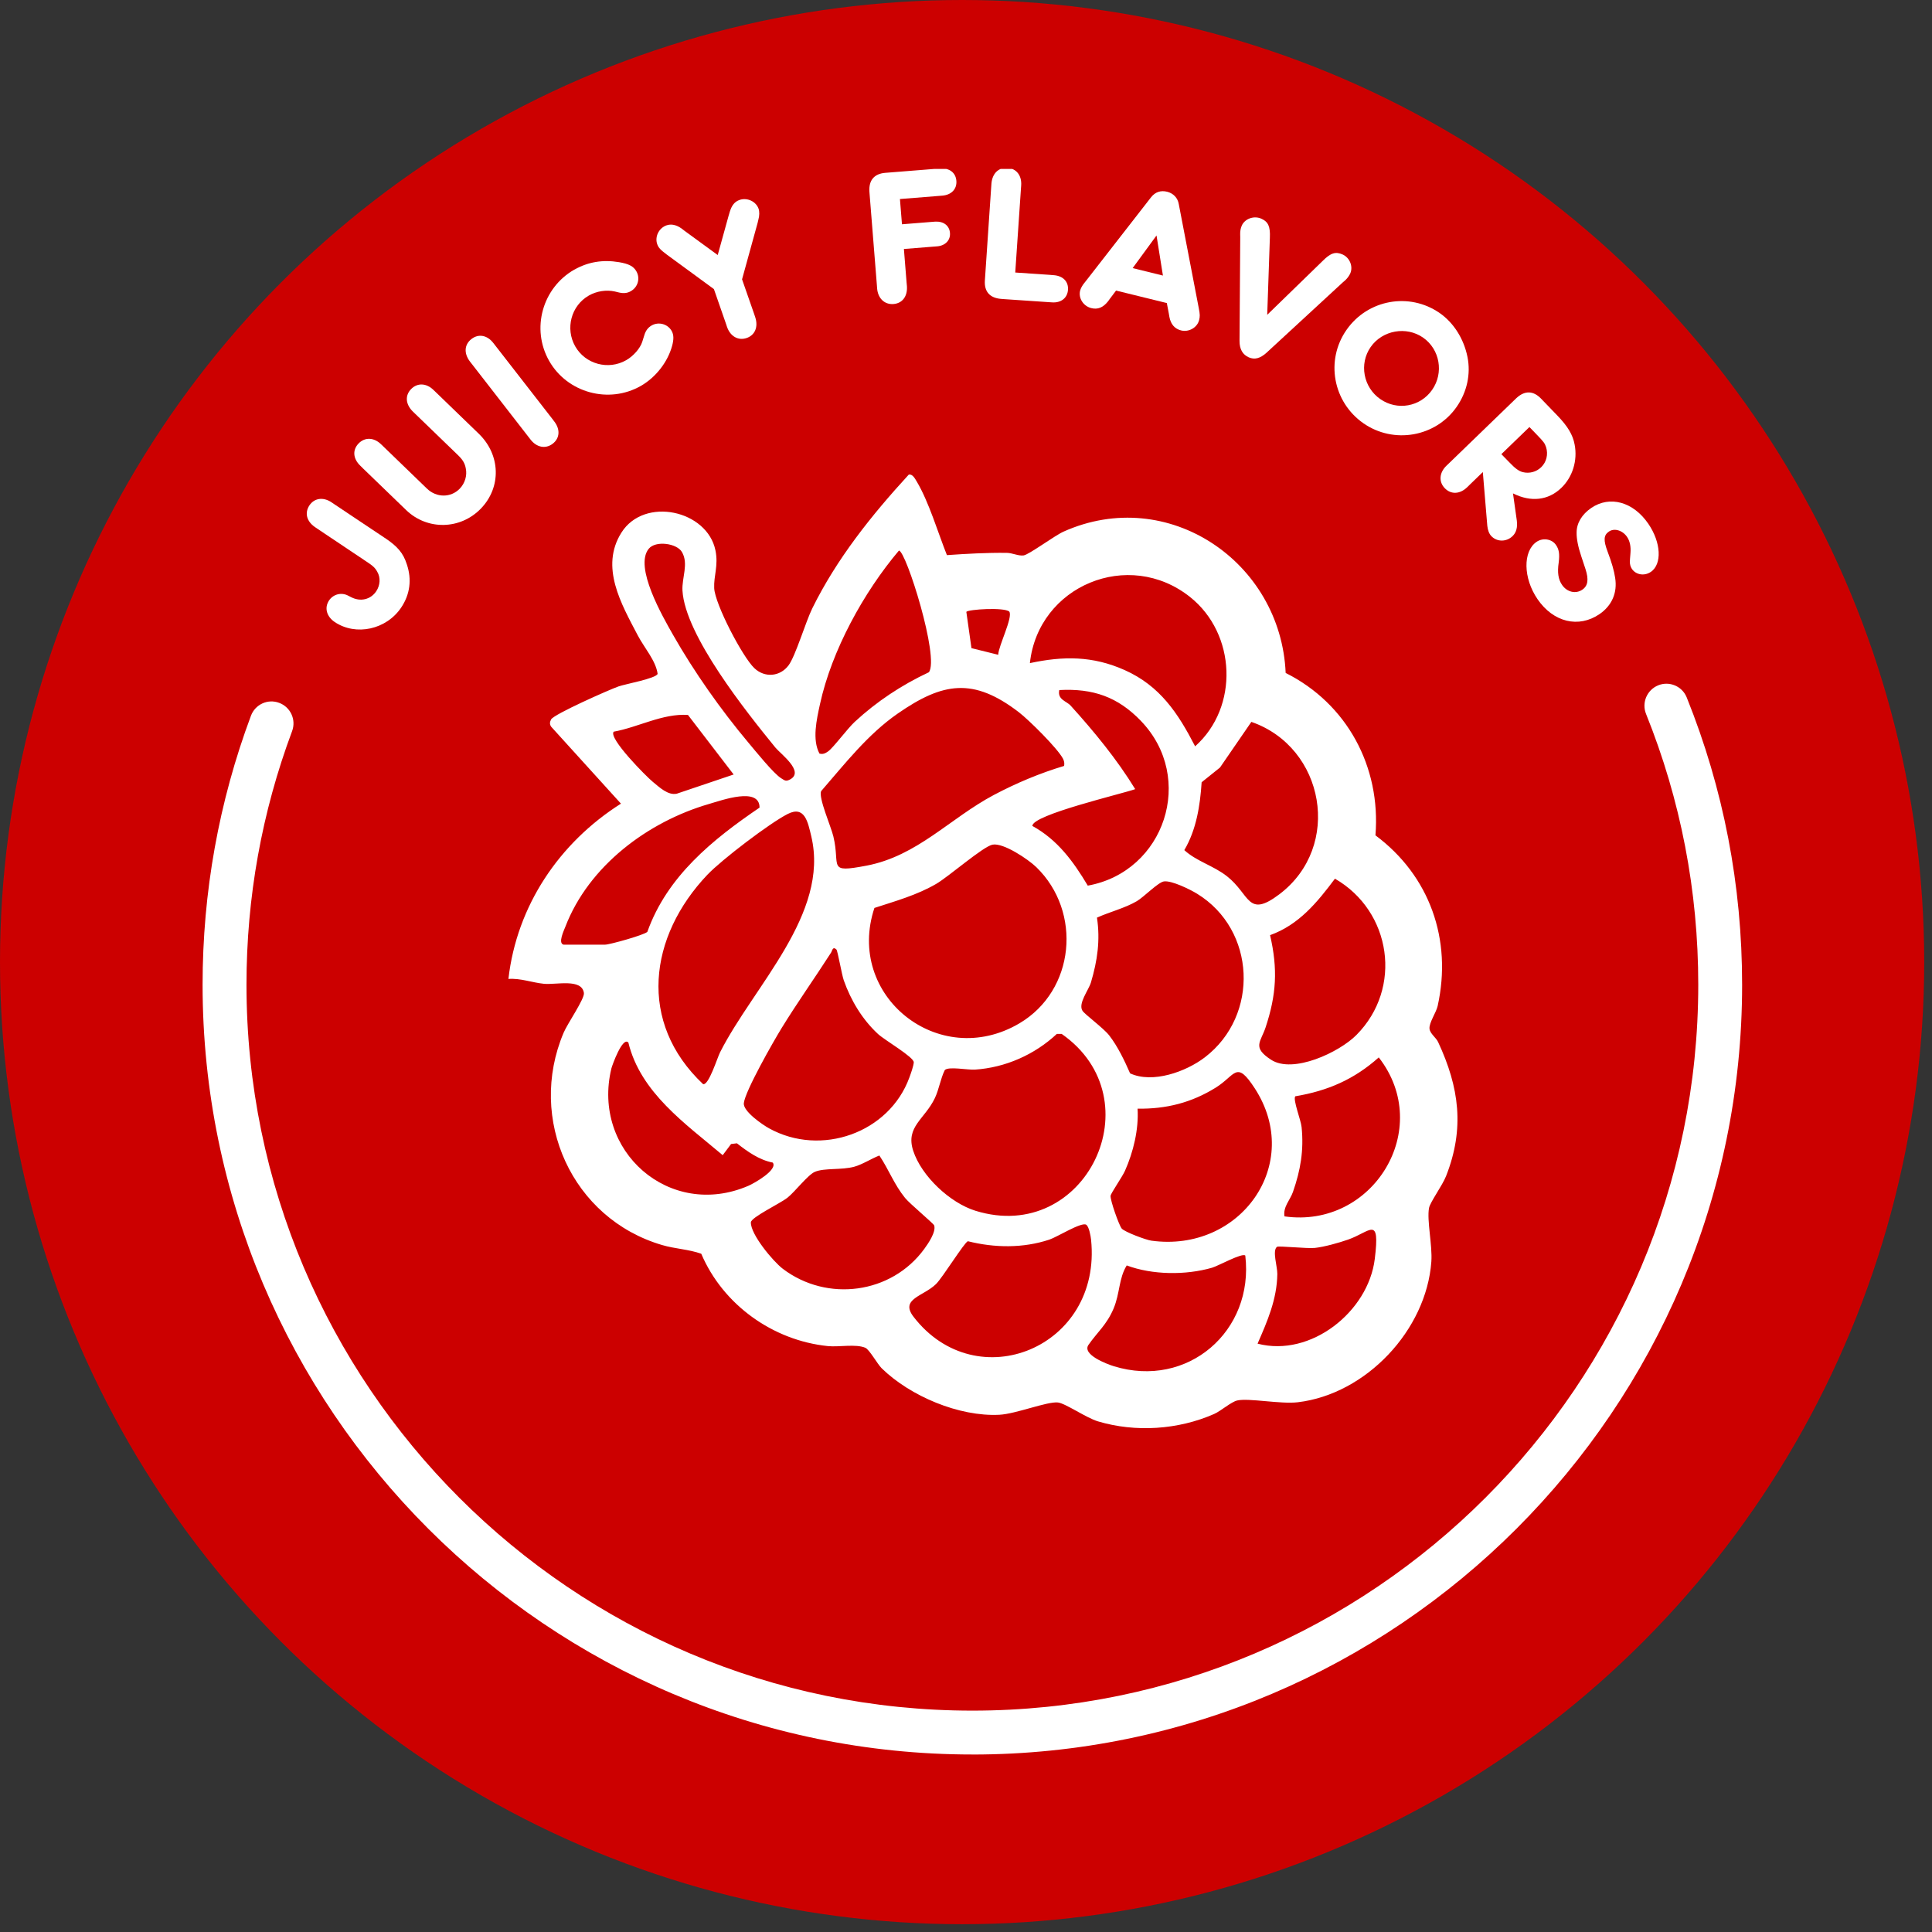
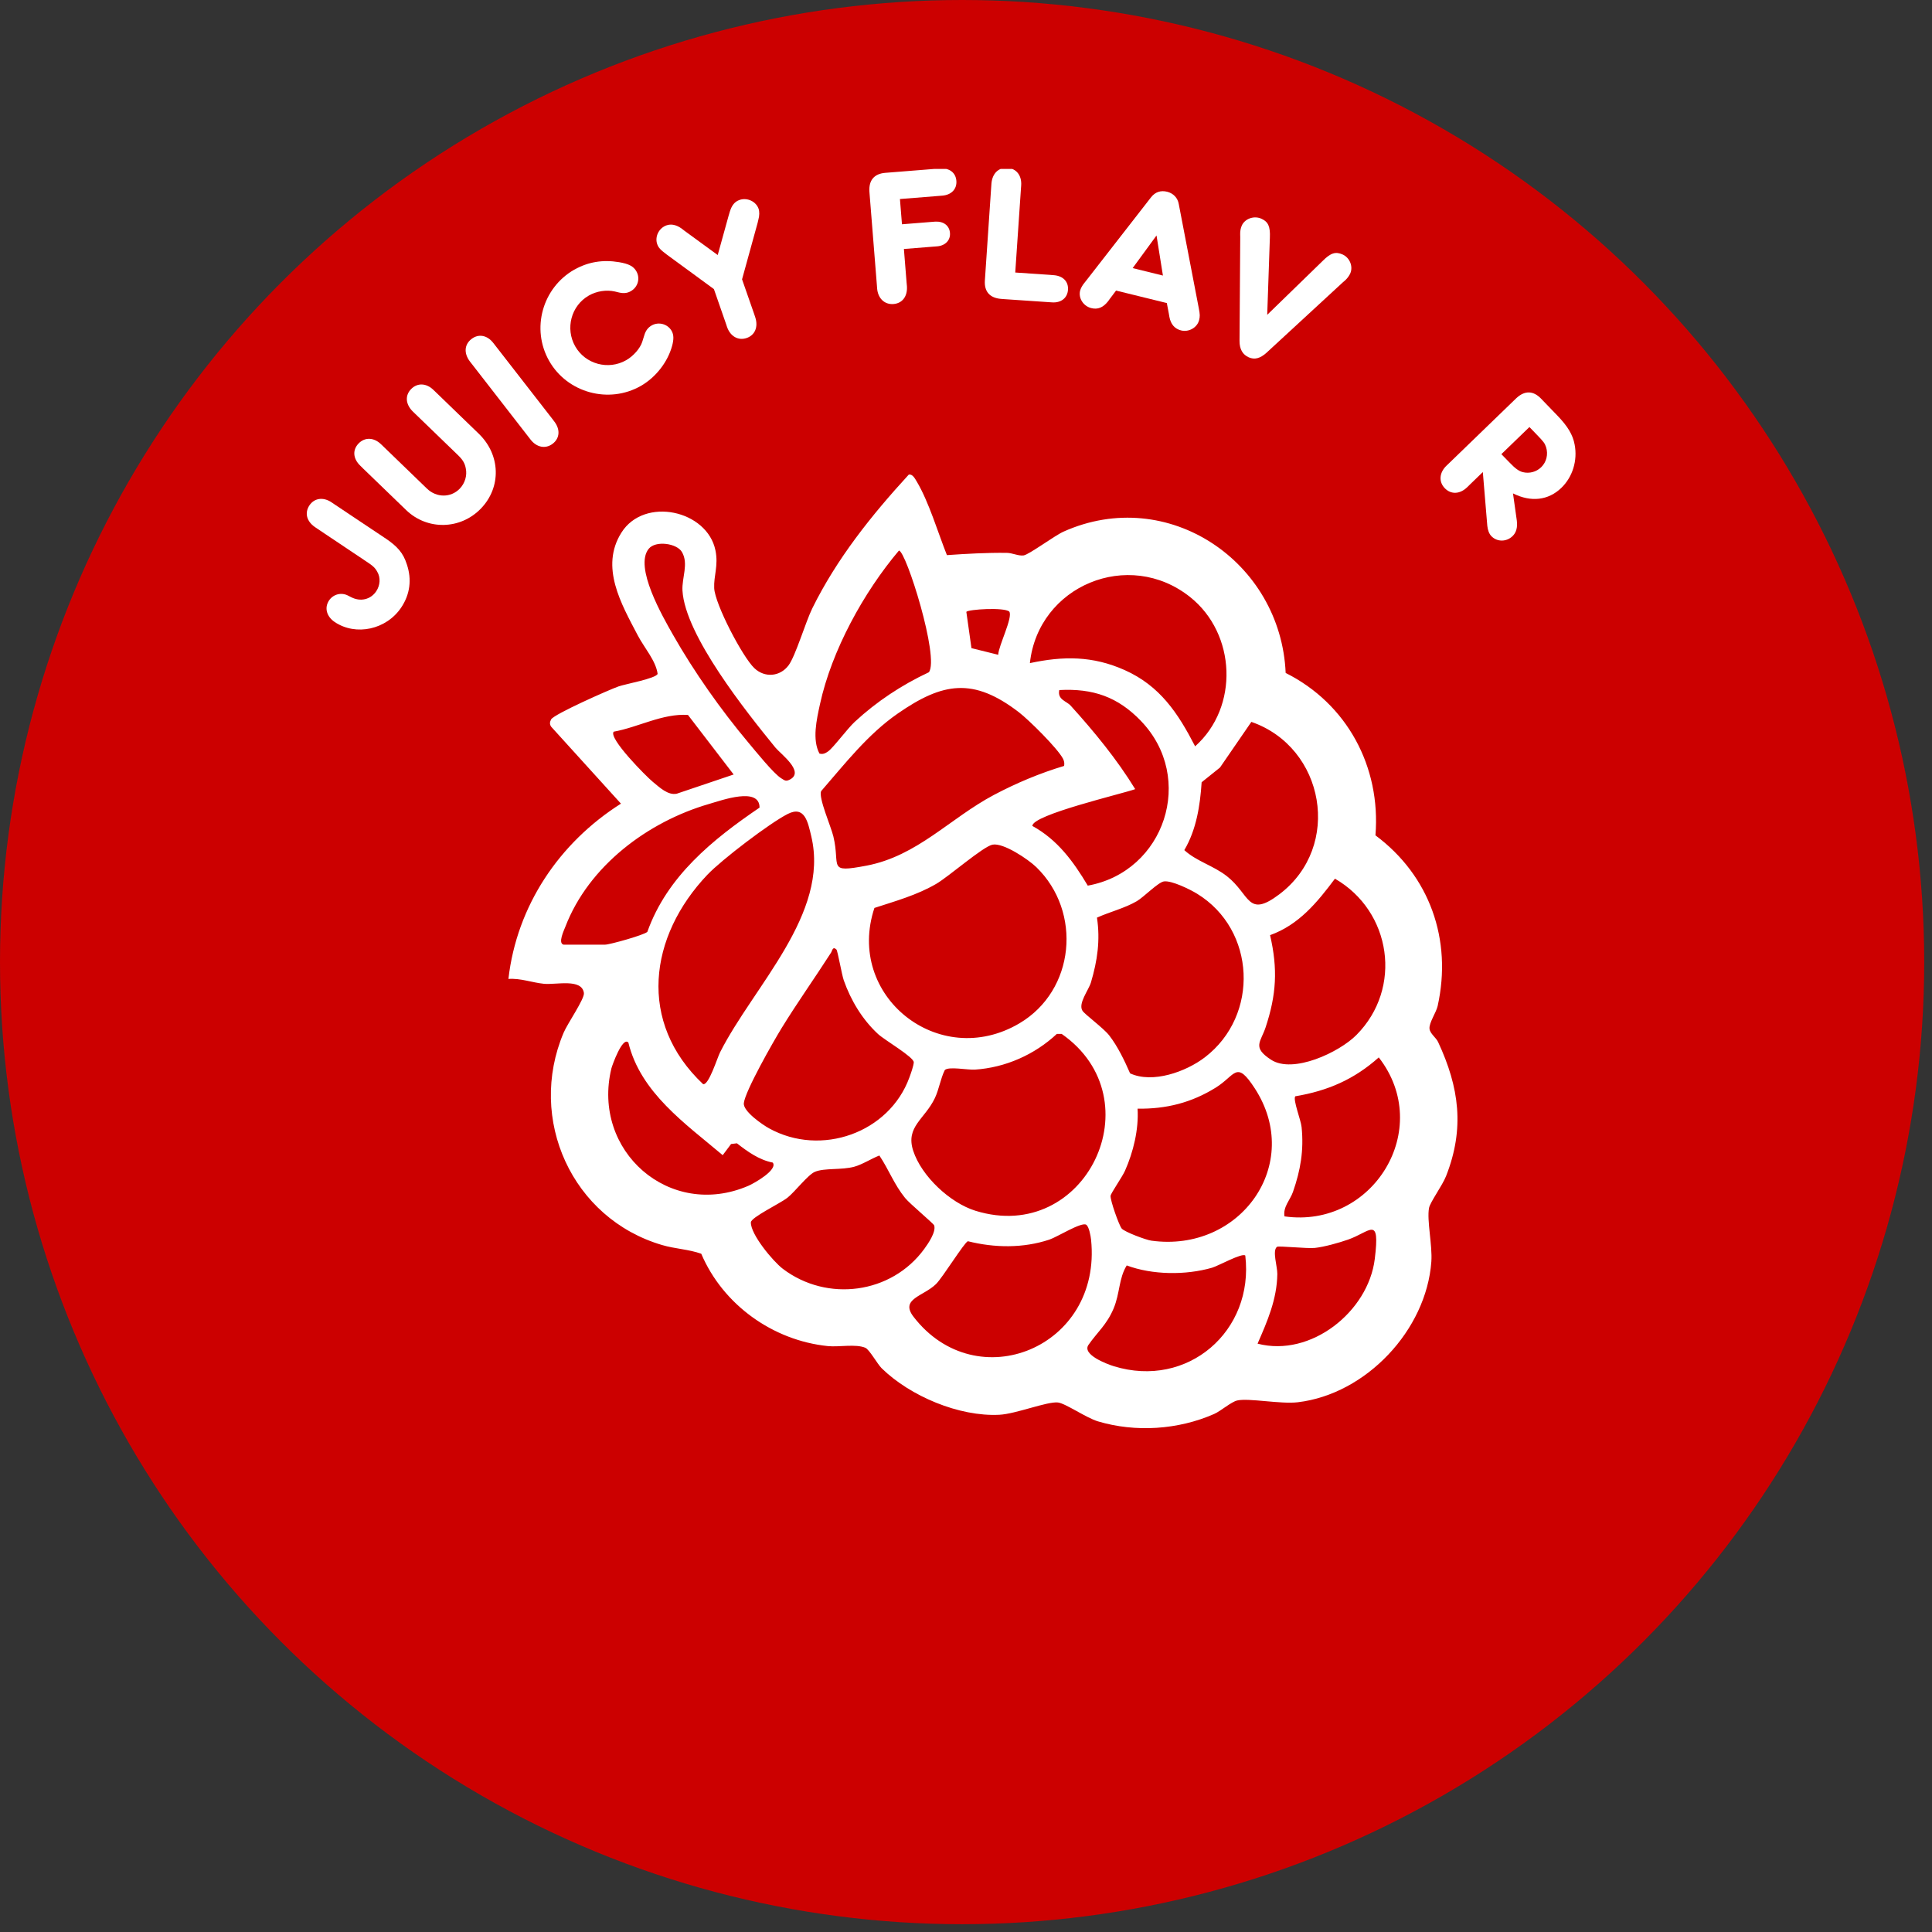
<svg xmlns="http://www.w3.org/2000/svg" fill="none" viewBox="0 0 57 57" height="57" width="57">
  <rect x="0" y="0" width="57" height="57" fill="#333333" stroke="none" />
  <circle fill="#CC0000" r="28.385" cy="28.385" cx="28.385" />
  <g clip-path="url(#clip0_1390_15)">
    <path fill="white" d="M11.351 15.868C11.729 16.121 11.896 16.315 12.003 16.65C12.154 17.096 12.097 17.535 11.838 17.922C11.401 18.576 10.503 18.771 9.877 18.353C9.633 18.189 9.565 17.93 9.708 17.715C9.834 17.529 10.073 17.468 10.272 17.574L10.361 17.619C10.633 17.76 10.934 17.691 11.1 17.444C11.218 17.267 11.232 17.041 11.131 16.87C11.062 16.747 11.01 16.698 10.78 16.547L9.371 15.604L9.29 15.549C9.044 15.378 8.983 15.13 9.129 14.91C9.273 14.695 9.534 14.656 9.778 14.818L9.859 14.873L11.35 15.869L11.351 15.868Z" />
    <path fill="white" d="M10.698 13.806L10.628 13.738C10.413 13.53 10.396 13.274 10.579 13.084C10.763 12.894 11.028 12.901 11.24 13.105L11.31 13.172L12.597 14.416C12.879 14.688 13.302 14.689 13.565 14.416C13.717 14.259 13.787 14.029 13.742 13.819C13.716 13.673 13.656 13.568 13.515 13.431L12.245 12.204L12.175 12.136C11.964 11.924 11.946 11.668 12.127 11.481C12.31 11.291 12.575 11.298 12.786 11.502L12.856 11.569L14.127 12.798C14.768 13.418 14.797 14.373 14.189 15.003C13.581 15.633 12.604 15.648 11.983 15.049L10.696 13.806L10.698 13.806Z" />
    <path fill="white" d="M16.291 12.353L16.35 12.431C16.534 12.667 16.517 12.928 16.308 13.09C16.099 13.252 15.835 13.203 15.654 12.97L15.595 12.894L13.92 10.737L13.86 10.66C13.681 10.419 13.7 10.164 13.91 10.002C14.118 9.839 14.376 9.888 14.555 10.12L14.615 10.197L16.291 12.353Z" />
    <path fill="white" d="M16.947 7.955C17.352 7.725 17.789 7.655 18.265 7.735C18.551 7.784 18.692 7.856 18.776 8.006C18.893 8.212 18.822 8.47 18.612 8.59C18.507 8.65 18.406 8.661 18.263 8.63L18.14 8.6C17.89 8.544 17.603 8.588 17.373 8.719C16.849 9.018 16.672 9.694 16.971 10.219C17.27 10.745 17.949 10.927 18.474 10.627C18.684 10.508 18.886 10.28 18.948 10.086L19.011 9.885C19.053 9.748 19.122 9.662 19.227 9.601C19.433 9.485 19.699 9.558 19.816 9.763C19.88 9.878 19.882 10.01 19.829 10.206C19.698 10.684 19.346 11.135 18.906 11.386C17.961 11.925 16.737 11.589 16.202 10.648C15.664 9.703 16 8.493 16.945 7.954L16.947 7.955Z" />
    <path fill="white" d="M21.505 6.336L21.533 6.241C21.591 6.058 21.674 5.949 21.821 5.898C22.044 5.821 22.305 5.943 22.381 6.16C22.409 6.241 22.408 6.363 22.375 6.478L22.353 6.572L21.893 8.241L22.251 9.267L22.282 9.36C22.375 9.644 22.276 9.885 22.032 9.971C21.783 10.058 21.549 9.926 21.451 9.649L21.42 9.556L21.063 8.53L19.666 7.506C19.484 7.369 19.427 7.309 19.389 7.201C19.314 6.984 19.438 6.727 19.666 6.648C19.806 6.599 19.953 6.634 20.105 6.739L20.18 6.798L21.175 7.524L21.504 6.337L21.505 6.336Z" />
    <path fill="white" d="M26.611 6.617L27.511 6.545L27.591 6.539C27.838 6.525 28.011 6.656 28.027 6.874C28.044 7.085 27.891 7.248 27.649 7.268L27.569 7.274L26.668 7.346L26.748 8.345L26.757 8.441C26.779 8.74 26.624 8.949 26.36 8.97C26.096 8.99 25.902 8.803 25.878 8.511L25.871 8.415L25.658 5.753L25.65 5.65C25.63 5.317 25.793 5.125 26.12 5.099L26.223 5.091L27.65 4.977L27.737 4.97C28.014 4.953 28.197 5.095 28.216 5.335C28.235 5.576 28.071 5.751 27.8 5.772L27.715 5.779L26.551 5.872L26.611 6.617Z" />
    <path fill="white" d="M31.003 8.112L31.095 8.119C31.365 8.142 31.526 8.309 31.509 8.55C31.493 8.791 31.304 8.939 31.041 8.921L30.948 8.915L29.636 8.826L29.532 8.818C29.201 8.79 29.034 8.601 29.057 8.273L29.064 8.17L29.244 5.509L29.251 5.412C29.277 5.114 29.462 4.937 29.725 4.954C29.989 4.972 30.148 5.179 30.128 5.471L30.121 5.568L29.953 8.04L31.002 8.111L31.003 8.112Z" />
    <path fill="white" d="M32.928 8.572L32.744 8.816L32.689 8.892C32.544 9.075 32.386 9.138 32.196 9.09C31.967 9.034 31.812 8.801 31.866 8.577C31.886 8.505 31.927 8.427 31.988 8.352L32.047 8.278L33.961 5.819C34.082 5.665 34.244 5.61 34.434 5.657C34.612 5.701 34.746 5.834 34.777 6.019L35.366 9.083C35.406 9.282 35.403 9.341 35.378 9.442C35.323 9.665 35.076 9.805 34.847 9.749C34.658 9.702 34.542 9.568 34.501 9.351L34.484 9.252L34.425 8.941L32.928 8.573V8.572ZM34.121 6.947L33.417 7.91L34.31 8.13L34.121 6.947Z" />
    <path fill="white" d="M39.025 7.696C39.26 7.46 39.405 7.417 39.611 7.508C39.821 7.601 39.927 7.861 39.837 8.066C39.806 8.134 39.755 8.206 39.692 8.266L39.62 8.328L37.365 10.408C37.177 10.577 37.014 10.618 36.841 10.542C36.662 10.462 36.569 10.302 36.57 10.057L36.591 7.001L36.589 6.906C36.587 6.811 36.606 6.725 36.636 6.657C36.727 6.451 36.995 6.356 37.211 6.451C37.417 6.542 37.48 6.682 37.465 7.015L37.387 9.288L39.025 7.696Z" />
-     <path fill="white" d="M43.295 10.53C43.397 11.037 43.281 11.566 42.975 12.005C42.356 12.893 41.117 13.109 40.225 12.488C39.324 11.859 39.1 10.629 39.726 9.733C40.351 8.836 41.58 8.613 42.477 9.237C42.892 9.526 43.188 10 43.295 10.53ZM40.439 10.238C40.093 10.734 40.222 11.427 40.722 11.774C41.223 12.124 41.904 12.002 42.253 11.501C42.602 11.001 42.482 10.307 41.986 9.961C41.491 9.616 40.785 9.742 40.439 10.238Z" />
    <path fill="white" d="M43.356 14.307L43.286 14.375C43.071 14.583 42.81 14.594 42.626 14.404C42.441 14.214 42.463 13.945 42.674 13.741L42.745 13.673L44.664 11.817L44.739 11.745C44.983 11.518 45.235 11.523 45.463 11.758L45.535 11.833L45.946 12.259C46.258 12.582 46.405 12.833 46.457 13.118C46.547 13.584 46.397 14.073 46.065 14.393C45.68 14.765 45.166 14.822 44.638 14.557L44.751 15.36C44.775 15.56 44.736 15.711 44.624 15.818C44.447 15.99 44.17 15.993 44.002 15.82C43.933 15.75 43.894 15.643 43.88 15.512L43.748 13.927L43.355 14.307H43.356ZM44.528 13.638C44.707 13.825 44.811 13.9 44.929 13.93C45.12 13.978 45.325 13.924 45.469 13.785C45.627 13.633 45.682 13.402 45.613 13.189C45.575 13.074 45.535 13.025 45.343 12.827L45.123 12.599L44.295 13.399L44.528 13.638Z" />
-     <path fill="white" d="M48.702 16.874C48.517 17 48.267 16.962 48.147 16.786C48.105 16.725 48.083 16.642 48.086 16.564C48.084 16.551 48.094 16.453 48.104 16.314C48.12 16.123 48.084 15.958 48.003 15.84C47.87 15.645 47.627 15.574 47.469 15.682C47.312 15.789 47.302 15.936 47.429 16.274C47.551 16.595 47.621 16.839 47.652 17.049C47.722 17.488 47.556 17.867 47.191 18.118C46.573 18.54 45.829 18.359 45.361 17.676C44.938 17.058 44.925 16.265 45.334 15.986C45.519 15.859 45.785 15.9 45.905 16.077C45.997 16.209 46.017 16.342 45.987 16.593C45.942 16.895 45.975 17.096 46.085 17.256C46.231 17.47 46.489 17.531 46.684 17.397C46.85 17.283 46.877 17.099 46.777 16.79L46.653 16.415C46.559 16.136 46.511 15.892 46.515 15.713C46.514 15.436 46.67 15.176 46.946 14.987C47.492 14.613 48.185 14.802 48.63 15.452C49.008 16.003 49.041 16.643 48.704 16.874H48.702Z" />
-     <path fill="white" d="M28.688 51.763C16.165 51.763 5.977 41.575 5.977 29.052C5.977 26.323 6.457 23.653 7.404 21.116C7.53 20.781 7.902 20.609 8.238 20.737C8.573 20.862 8.743 21.235 8.618 21.57C7.725 23.96 7.272 26.478 7.272 29.052C7.272 40.862 16.879 50.469 28.688 50.469C40.497 50.469 50.104 40.861 50.104 29.052C50.104 26.29 49.586 23.602 48.563 21.062C48.43 20.73 48.591 20.354 48.922 20.219C49.252 20.085 49.631 20.245 49.764 20.578C50.849 23.273 51.398 26.124 51.398 29.053C51.398 41.576 41.21 51.764 28.687 51.764L28.688 51.763Z" />
    <path fill="white" d="M27.937 16.378C28.526 16.337 29.109 16.304 29.701 16.311C29.872 16.313 30.044 16.407 30.198 16.387C30.356 16.367 31.11 15.804 31.379 15.684C34.458 14.306 37.79 16.574 37.931 19.854C39.738 20.759 40.744 22.618 40.58 24.645C42.179 25.835 42.85 27.723 42.415 29.681C42.371 29.876 42.156 30.179 42.175 30.352C42.191 30.497 42.365 30.608 42.428 30.742C43.052 32.08 43.217 33.291 42.664 34.697C42.556 34.974 42.193 35.468 42.161 35.638C42.092 36.002 42.264 36.74 42.229 37.223C42.083 39.24 40.306 41.132 38.288 41.371C37.782 41.431 36.848 41.242 36.504 41.318C36.323 41.358 36.023 41.628 35.818 41.718C34.76 42.183 33.501 42.266 32.391 41.934C32.042 41.829 31.43 41.399 31.208 41.377C30.889 41.346 29.971 41.715 29.485 41.74C28.3 41.801 26.855 41.192 26.012 40.368C25.889 40.248 25.649 39.813 25.529 39.763C25.244 39.644 24.752 39.747 24.427 39.714C22.801 39.549 21.329 38.493 20.689 36.989C20.316 36.857 19.915 36.845 19.536 36.733C16.875 35.953 15.551 33.019 16.627 30.472C16.741 30.199 17.252 29.466 17.227 29.296C17.165 28.859 16.408 29.06 16.049 29.025C15.701 28.991 15.357 28.855 15 28.882C15.246 26.725 16.498 24.864 18.32 23.71L16.262 21.441C16.211 21.367 16.219 21.301 16.26 21.224C16.344 21.07 17.977 20.347 18.25 20.251C18.449 20.181 19.356 20.017 19.402 19.881C19.349 19.49 19.007 19.111 18.816 18.746C18.332 17.822 17.693 16.728 18.335 15.712C19.011 14.643 20.865 15.052 21.108 16.238C21.2 16.688 21.054 16.987 21.071 17.352C21.093 17.824 21.905 19.38 22.256 19.713C22.565 20.006 23.015 19.963 23.264 19.631C23.47 19.357 23.767 18.351 23.965 17.948C24.688 16.482 25.712 15.201 26.811 14.003C26.922 13.976 26.998 14.126 27.044 14.202C27.405 14.805 27.672 15.714 27.937 16.378ZM19.139 16.191C18.703 16.729 19.551 18.19 19.852 18.722C20.474 19.817 21.27 20.946 22.08 21.91C22.282 22.15 22.826 22.828 23.05 22.963C23.152 23.024 23.18 23.064 23.306 22.998C23.75 22.767 23.028 22.242 22.875 22.054C22.027 21.013 20.21 18.744 20.135 17.423C20.114 17.045 20.322 16.635 20.12 16.287C19.971 16.029 19.343 15.939 19.139 16.191ZM27.404 19.834C27.726 19.42 26.73 16.247 26.521 16.244C25.482 17.473 24.537 19.19 24.192 20.775C24.093 21.228 23.957 21.825 24.177 22.233C24.279 22.262 24.349 22.226 24.431 22.169C24.584 22.063 24.999 21.498 25.219 21.295C25.862 20.699 26.607 20.206 27.404 19.834L27.404 19.834ZM30.385 19.564C31.375 19.352 32.238 19.349 33.178 19.768C34.223 20.234 34.754 21.038 35.26 22.019C36.559 20.861 36.472 18.7 35.114 17.616C33.297 16.167 30.629 17.284 30.385 19.564ZM28.661 19.122L29.45 19.318C29.459 19.055 29.893 18.204 29.776 18.043C29.622 17.911 28.574 17.977 28.51 18.051L28.661 19.122ZM31.395 22.597C31.408 22.517 31.398 22.454 31.36 22.381C31.194 22.07 30.359 21.243 30.057 21.011C28.714 19.981 27.816 20.131 26.489 21.05C25.601 21.665 24.928 22.533 24.225 23.342C24.145 23.542 24.516 24.381 24.587 24.677C24.802 25.572 24.387 25.762 25.562 25.54C27.066 25.254 28.023 24.143 29.325 23.452C29.978 23.106 30.687 22.808 31.395 22.597L31.395 22.597ZM33.663 21.271C32.978 20.559 32.248 20.306 31.252 20.359C31.192 20.644 31.466 20.683 31.587 20.818C32.282 21.585 32.953 22.402 33.492 23.282C33.113 23.42 30.449 24.039 30.458 24.368C31.199 24.774 31.667 25.415 32.093 26.129C34.367 25.718 35.28 22.951 33.662 21.271H33.663ZM18.106 21.587C17.942 21.776 19.066 22.909 19.261 23.068C19.454 23.226 19.71 23.474 19.969 23.416L21.645 22.85L20.297 21.093C19.55 21.044 18.832 21.456 18.106 21.587L18.106 21.587ZM35.993 22.645L35.452 23.079C35.407 23.768 35.296 24.48 34.941 25.081C35.297 25.41 35.799 25.538 36.197 25.85C36.888 26.391 36.796 27.101 37.745 26.384C39.612 24.973 39.084 22.048 36.919 21.298L35.993 22.645ZM16.626 27.87H17.854C17.988 27.87 19.012 27.584 19.099 27.492C19.683 25.853 21.021 24.771 22.409 23.827C22.411 23.205 21.297 23.61 20.924 23.718C19.116 24.241 17.368 25.547 16.678 27.346C16.638 27.45 16.455 27.828 16.626 27.87ZM20.876 25.801C19.136 27.63 18.809 30.163 20.744 31.986C20.912 32.024 21.159 31.214 21.245 31.045C22.235 29.09 24.477 26.964 23.936 24.677C23.836 24.258 23.745 23.759 23.241 24.014C22.713 24.281 21.291 25.365 20.876 25.802V25.801ZM30.576 25.585C30.337 25.353 29.602 24.857 29.282 24.92C29.001 24.976 27.988 25.865 27.618 26.079C27.048 26.41 26.42 26.584 25.798 26.787C24.936 29.377 27.7 31.591 30.072 30.194C31.722 29.222 31.929 26.9 30.576 25.585V25.585ZM37.471 27.59C37.703 28.589 37.658 29.348 37.339 30.311C37.196 30.744 36.933 30.896 37.499 31.265C38.147 31.689 39.51 31.048 40.019 30.535C41.391 29.154 41.053 26.884 39.385 25.924C38.861 26.624 38.323 27.284 37.471 27.59ZM34.337 26.005C34.168 26.031 33.748 26.464 33.542 26.586C33.187 26.795 32.738 26.903 32.364 27.073C32.465 27.741 32.376 28.345 32.186 28.985C32.118 29.213 31.801 29.606 31.936 29.82C32.003 29.928 32.553 30.327 32.726 30.549C32.976 30.871 33.178 31.293 33.341 31.667C34.003 31.974 34.989 31.622 35.549 31.193C37.162 29.956 37.053 27.431 35.318 26.368C35.112 26.241 34.562 25.97 34.337 26.005L34.337 26.005ZM24.678 28.015C24.566 27.908 24.554 28.051 24.517 28.108C24.04 28.852 23.522 29.58 23.06 30.332C22.823 30.718 21.983 32.188 21.945 32.548C21.921 32.788 22.495 33.182 22.691 33.29C24.224 34.137 26.233 33.424 26.829 31.791C26.871 31.678 26.954 31.446 26.959 31.342C26.966 31.189 26.101 30.688 25.906 30.508C25.441 30.079 25.102 29.514 24.893 28.92C24.836 28.756 24.712 28.047 24.678 28.015H24.678ZM27.874 31.571C27.745 31.832 27.706 32.135 27.581 32.398C27.284 33.021 26.711 33.241 26.942 33.95C27.186 34.7 28.028 35.489 28.781 35.722C32.031 36.727 34.09 32.433 31.322 30.503H31.181C30.525 31.116 29.659 31.499 28.763 31.557C28.541 31.571 27.985 31.456 27.874 31.571H27.874ZM18.539 30.759C18.368 30.568 18.06 31.435 18.038 31.522C17.449 33.955 19.754 35.988 22.079 34.985C22.242 34.915 22.953 34.517 22.8 34.3C22.4 34.223 22.057 33.978 21.741 33.731L21.569 33.752L21.322 34.081C20.22 33.15 18.898 32.236 18.539 30.759ZM37.896 35.887C40.505 36.258 42.32 33.307 40.678 31.197C39.951 31.845 39.177 32.182 38.215 32.344C38.139 32.443 38.38 33.042 38.401 33.252C38.471 33.938 38.37 34.523 38.147 35.164C38.063 35.407 37.85 35.604 37.896 35.887H37.896ZM33.562 32.709C33.599 33.318 33.438 33.985 33.191 34.541C33.112 34.719 32.777 35.199 32.766 35.278C32.748 35.398 33.017 36.16 33.095 36.247C33.186 36.349 33.811 36.582 33.966 36.603C36.594 36.967 38.47 34.34 37.018 32.107C36.469 31.264 36.458 31.723 35.867 32.089C35.153 32.533 34.404 32.722 33.562 32.709ZM25.944 34.091C25.713 34.181 25.431 34.361 25.2 34.423C24.826 34.523 24.33 34.455 24.047 34.57C23.838 34.654 23.455 35.161 23.228 35.34C23.019 35.504 22.157 35.916 22.153 36.063C22.142 36.417 22.808 37.215 23.096 37.434C24.401 38.424 26.297 38.178 27.267 36.85C27.383 36.691 27.623 36.344 27.561 36.153C27.542 36.097 26.842 35.515 26.703 35.344C26.376 34.94 26.226 34.512 25.944 34.091ZM27.615 37.884C27.245 38.247 26.543 38.319 26.953 38.85C28.812 41.263 32.519 39.763 32.19 36.574C32.179 36.465 32.129 36.191 32.049 36.135C31.912 36.04 31.192 36.496 30.961 36.572C30.185 36.83 29.343 36.818 28.556 36.62C28.457 36.645 27.811 37.692 27.615 37.884ZM37.102 39.642C38.674 40.053 40.37 38.697 40.56 37.143C40.721 35.836 40.428 36.343 39.773 36.572C39.5 36.667 39.072 36.788 38.79 36.818C38.565 36.841 37.721 36.752 37.676 36.785C37.529 36.894 37.688 37.367 37.685 37.586C37.674 38.334 37.393 38.976 37.102 39.642L37.102 39.642ZM36.74 37.043C36.649 36.955 35.945 37.347 35.762 37.401C34.982 37.627 33.996 37.616 33.242 37.334C33.003 37.721 33.045 38.154 32.853 38.609C32.652 39.085 32.374 39.303 32.114 39.677C31.916 39.962 32.647 40.242 32.862 40.308C35.038 40.978 37.004 39.274 36.74 37.043V37.043Z" />
  </g>
  <defs>
    <clipPath id="clip0_1390_15">
      <rect transform="translate(5.977 4.984)" fill="white" height="46.81" width="45.423" />
    </clipPath>
  </defs>
</svg>